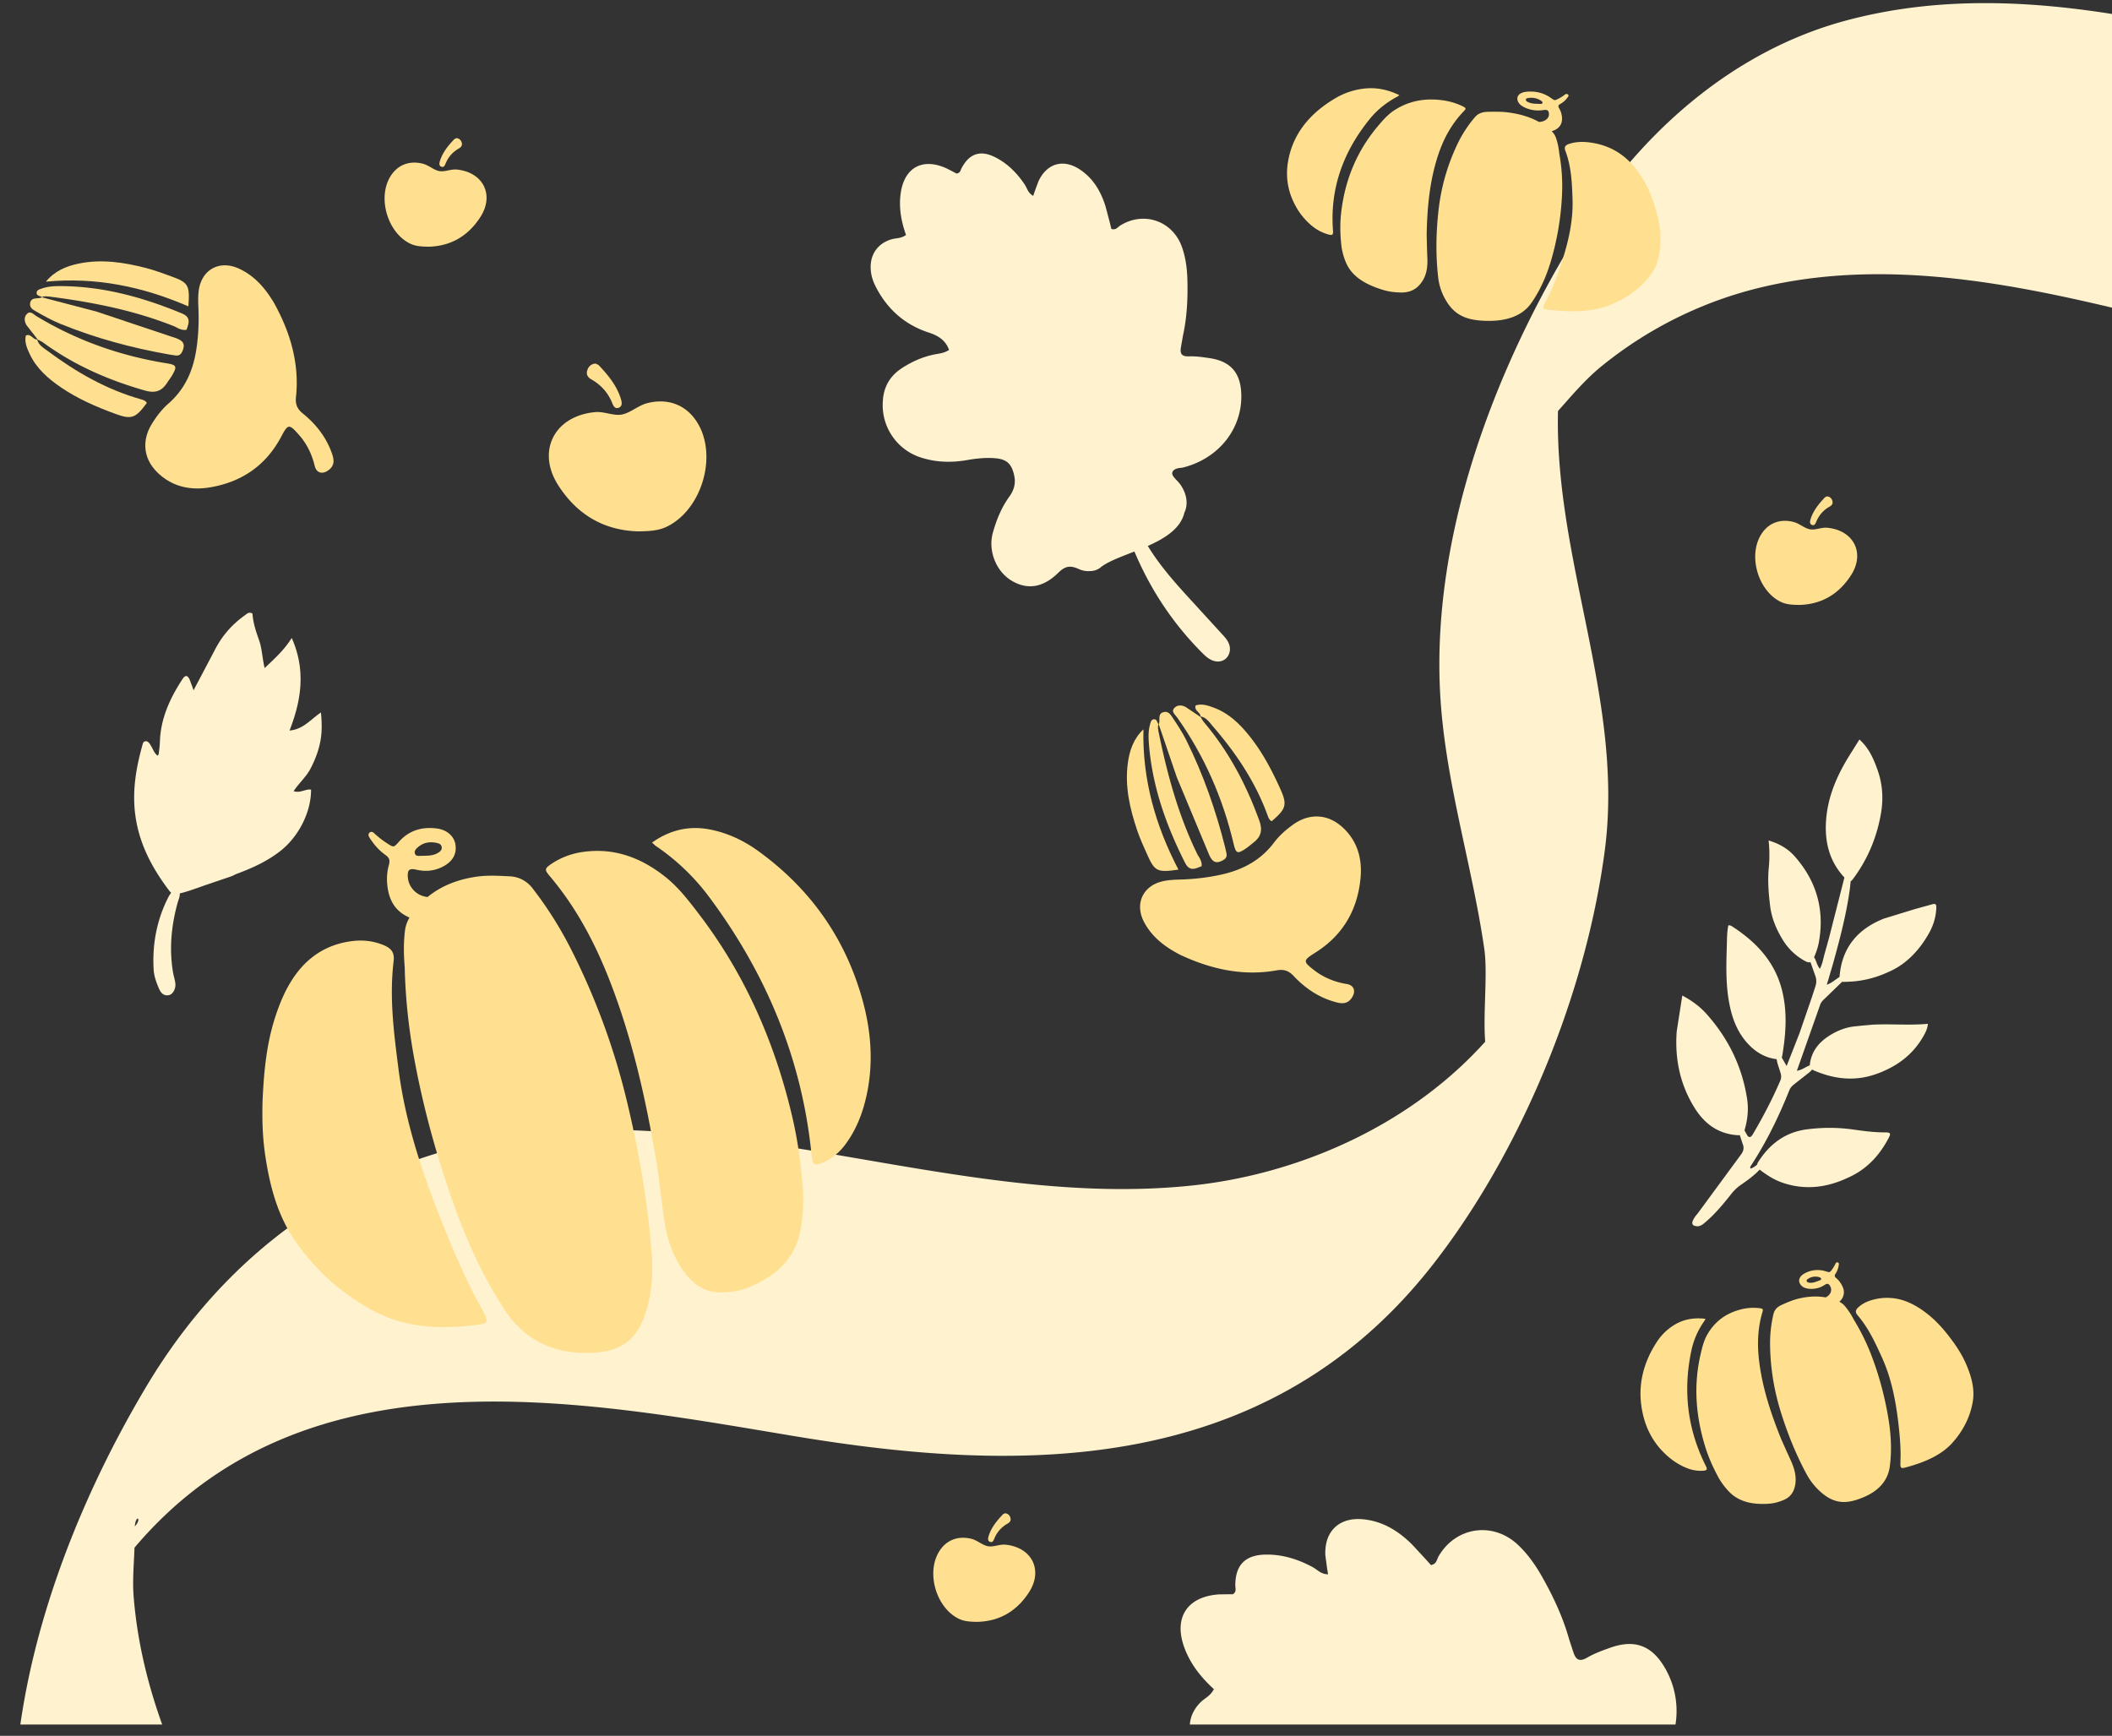
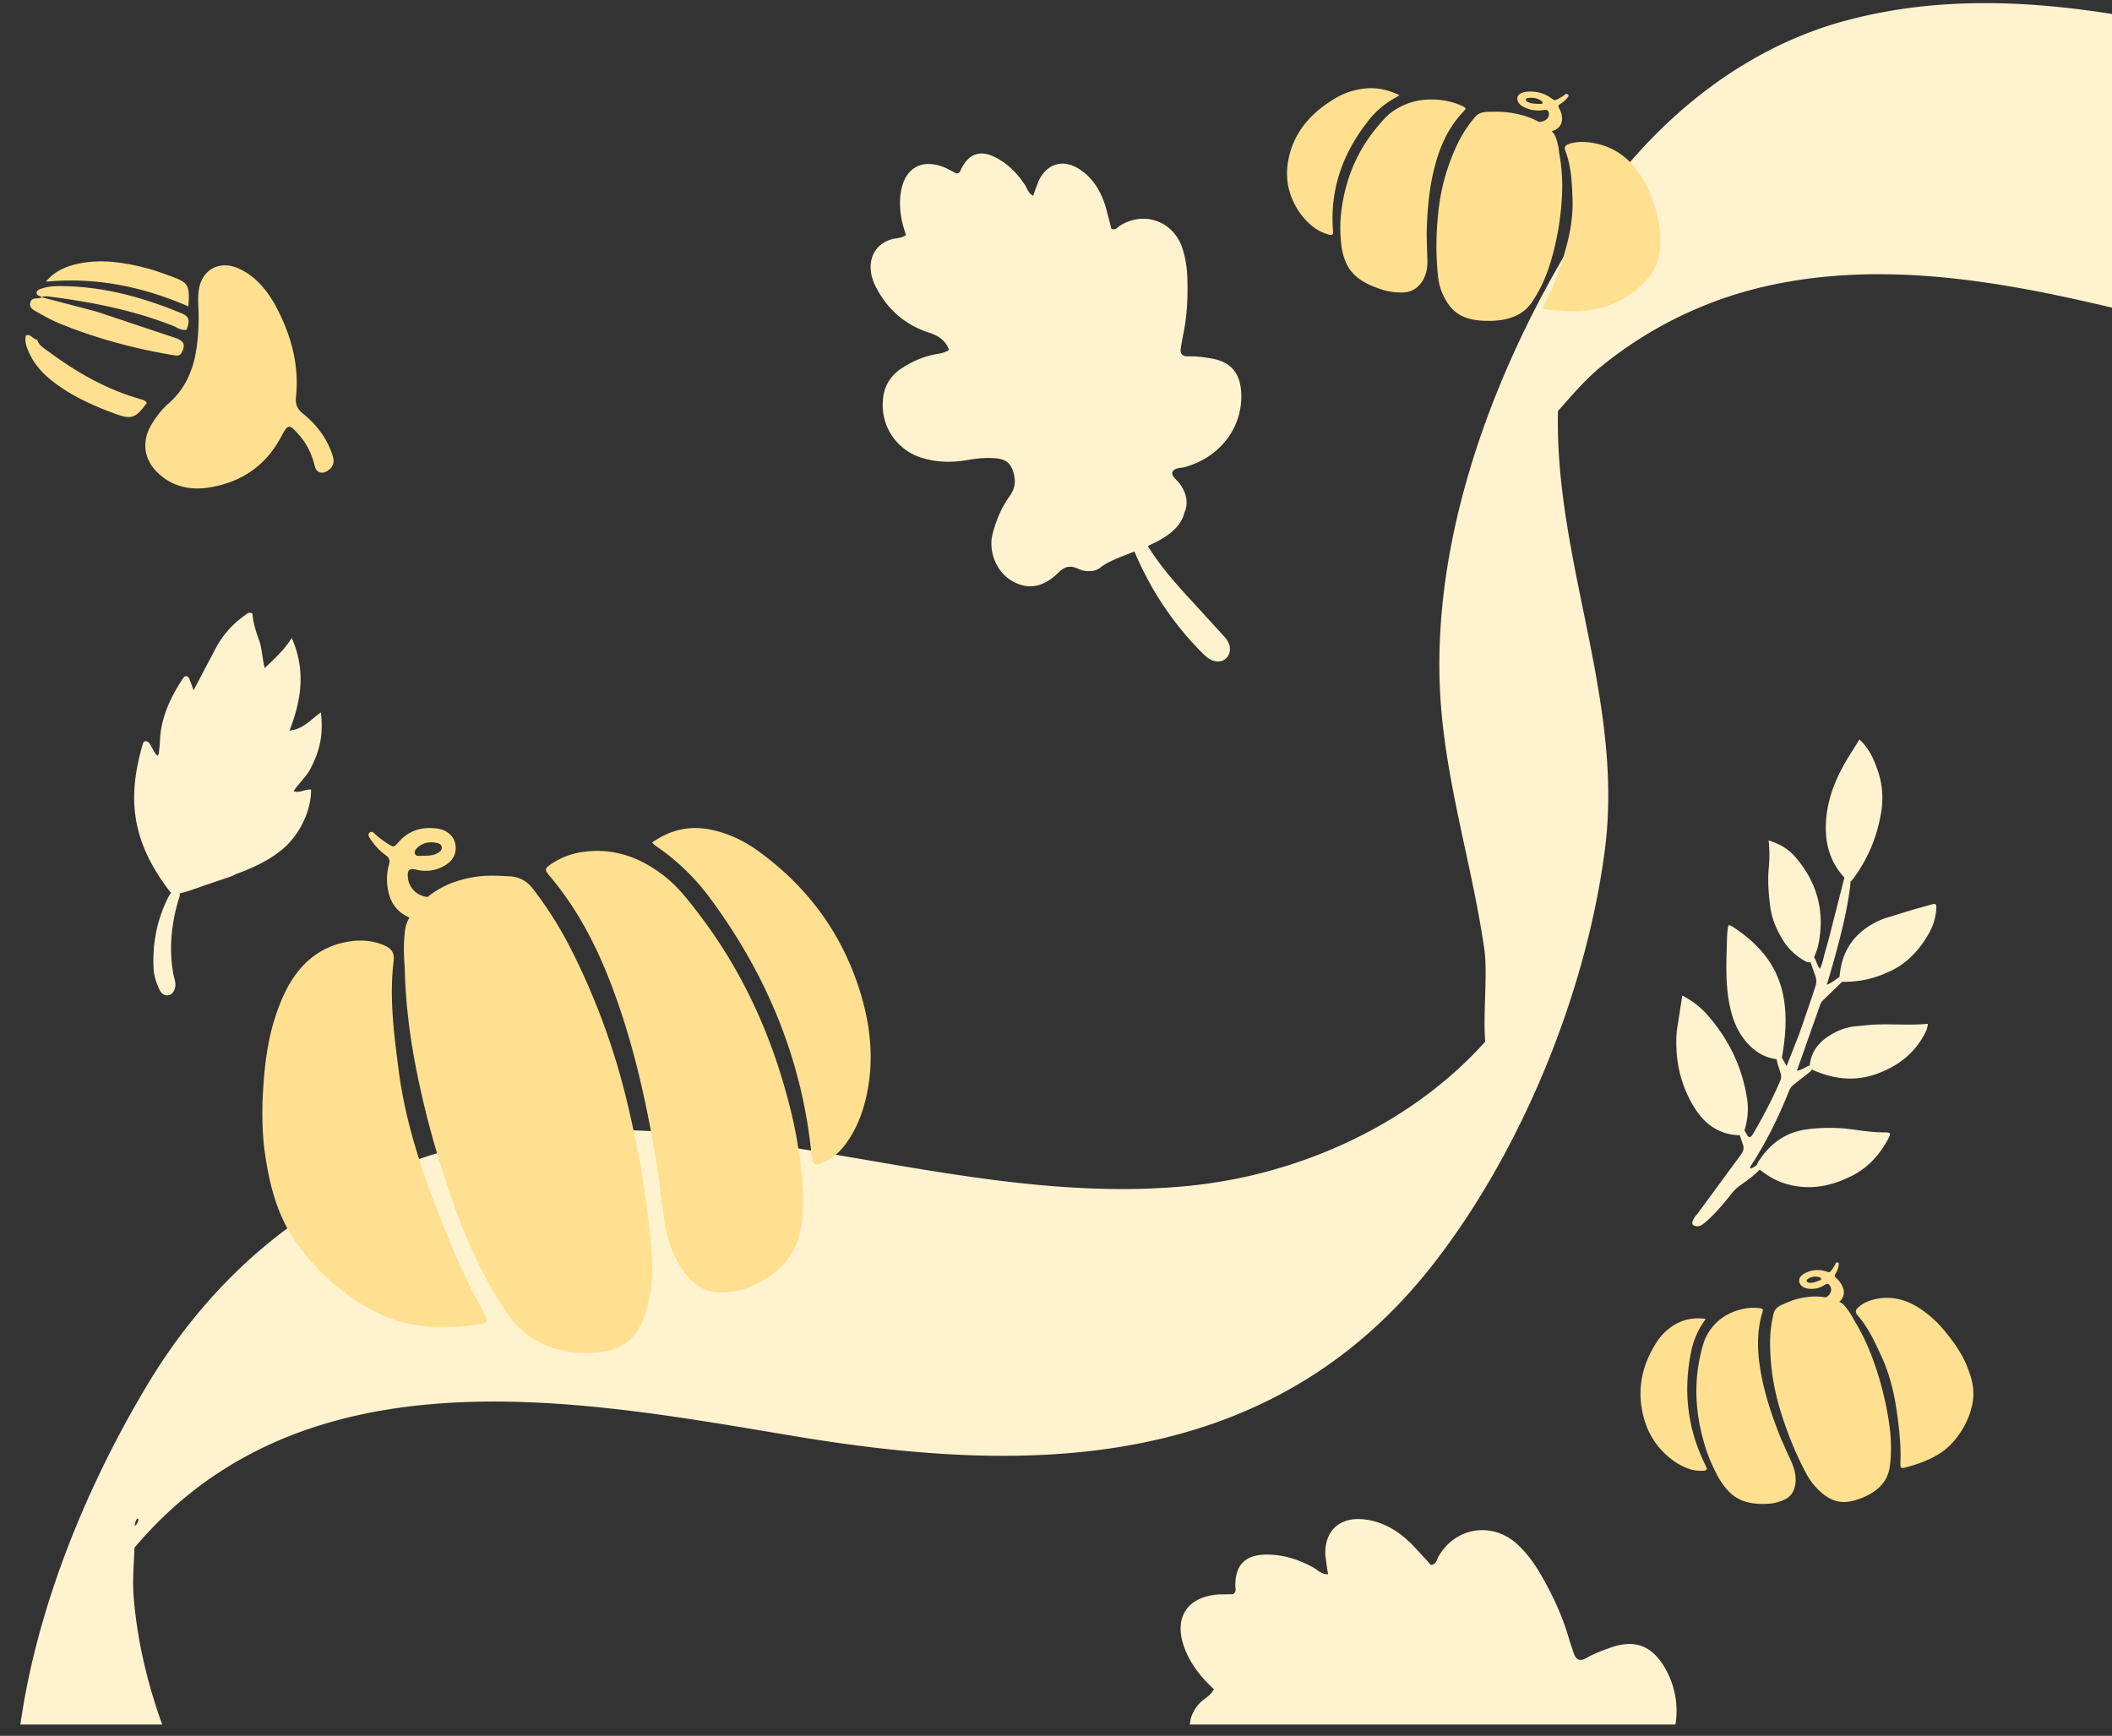
<svg xmlns="http://www.w3.org/2000/svg" width="146" height="120" fill="none">
  <rect width="100%" height="100%" fill="#333333" stroke="none" />
  <style>.B{fill:#ffe090}.C{fill-rule:evenodd}</style>
  <g clip-path="url(#A)">
    <path d="M-101.4 291.94c.546-16.98 5.663-29.256 16.173-40.582 12.791-13.796 28.71-19.316 45.652-19.687 17.527-.38 36.1 2.623 52.154-7.782 6.701-4.342 12.348-10.537 16.569-18.138 4.641-8.342 8.72-18.604 9.179-28.78.705-15.393-8.189-27.469-15.919-38.501-4-5.701-8.213-11.516-10.851-18.328-1.188-3.069-2.035-6.328-2.313-9.701-.127-1.53.103-3.012.063-4.513s.705-.922-.174-.248c-1.893 3.773-2.344 4.856-1.339 3.26a5.41 5.41 0 0 1 .721-.979c11.73-15.127 31.435-11.165 46.428-8.675s32.314 3.021 43.941-11.649c5.988-7.563 10.677-18.471 12.047-28.799s-3.437-19.944-3.232-30.31c.024-1.045.365-2.252.317-3.25-4.728 6.367-3.342 6.224-1.568 4.475 1.481-1.463 2.685-3.164 4.301-4.466 3.31-2.68 7.096-4.494 11.009-5.425 9.773-2.328 19.895.294 29.47 2.698 16.292 4.095 35.649 9.283 44.195 28.486 1.766 3.962 2.978 8.361 3.334 12.846.095 1.235-.594 5.131-.174 5.9.942 1.691.974-4.304 1.552-3.459.056.076-1.148 1.786-1.093 1.701-3.952 5.473-9.219 9.454-14.01 13.768-5.196 4.675-9.972 9.682-13.56 16.248-4.277 7.81-8.308 17.787-7.959 27.383.728 20.419 20.307 27.973 34.373 28.134 15.927.19 34.104-4.218 47.323 9.521 6.851 7.126 6.89 15.697 7.207 25.835.261 8.314 2.812 15.715 7.754 21.597 10.066 11.981 24.671 15.117 37.819 19.316 12.292 3.925 28.171 10.557 33.272 26.092 1.188 3.61 1.782 7.591 1.529 11.468-.08 1.273-.278 2.442-.531 3.677-.135.656-.634 1.074.19-.513-.776 1.511-1.822 2.974-2.78 4.342-5.52 7.849-12.387 14.272-18.897 20.875l-47.402 48.116-23.998 24.362c-2.836 2.879-4.602 8.428-5.79 12.523-.42 1.445-1.909 7.345.776 4.628l50.404-51.157 25.202-25.578c6.787-6.889 13.496-13.967 18.763-22.633 9.472-15.582 18.358-38.985 6.573-56.116-9.132-13.283-24.52-17.245-37.731-21.217-12.87-3.867-29.946-10.433-35.292-26.737-3.137-9.569-.024-20.315-4.079-29.588-3.366-7.697-9.663-12.647-16.387-15.374-17.733-7.193-37.486 3.155-54.776-6.223-6.858-3.725-13.535-10.509-15.008-19.773-.277-1.739.324-4.409-.095-5.901-.159-.579 1.362-4.142-1.402 3.582-.99 2.765-.634 1.027.047.162 2.02-2.565 4.127-4.912 6.455-7.079 5.188-4.817 10.788-9.102 15.476-14.661 6.273-7.44 10.93-17.397 13.338-27.545 4.823-20.324-6.226-38.51-21.218-46.814-8.594-4.76-17.971-7.05-27.19-9.34-9.774-2.423-19.935-4.656-29.851-1.986-7.596 2.043-14.13 7.535-18.715 15.022-5.529 9.017-10.154 20.923-9.259 32.362.451 5.72 2.178 11.155 2.994 16.789.309 2.147-.309 5.919.301 7.715l-.04.38c-.222 1.777.325.475 1.624-3.905-.452.285-.895 1.15-1.267 1.587-5.339 6.328-13.346 9.768-20.712 10.566-18.367 1.986-36.702-8.409-54.847-1.34-7.104 2.765-13.179 7.924-17.535 15.221-5.077 8.495-9.393 19.564-9.156 30.244.341 15.164 11.064 26.918 18.47 37.902 4.039 5.995 7.944 12.409 9.742 19.915.966 4.029.634 7.449.736 11.525.024.874-.824 2.366.349-.38 1.798-4.209.649-1.197.467-1.064-1.457.998-2.804 3.858-4.158 5.283-14.565 15.288-34.453 13.787-52.51 13.625-17.876-.152-34.619 3.041-49.16 16.314s-23.515 30.681-29.55 50.045c-2.836 8.97-4.634 18.405-4.943 28.001-.134 4.238 2.923-1.016 3.517-2.119 1.901-3.534 4.522-8.798 4.665-13.178z" fill="#fff2cf" />
    <g class="B">
      <path d="M29.557 62.013c.934-.768 2.064-1.207 3.33-1.399.754-.114 1.524-.075 2.289-.035l.021.001a2.07 2.07 0 0 1 1.631.851c1.045 1.345 1.941 2.783 2.704 4.302a48.07 48.07 0 0 1 3.807 10.402c.84 3.5 1.45 7.032 1.718 10.623.1 1.334.001 2.638-.398 3.919-.563 1.807-1.573 2.691-3.473 2.828-2.633.19-4.817-.691-6.304-2.96-1.53-2.334-2.664-4.864-3.59-7.492-1.144-3.248-2.053-6.56-2.67-9.947-.38-2.083-.6-4.187-.643-6.228-.075-.893-.084-1.706.014-2.52a2.35 2.35 0 0 1 .314-.925l-.105-.048c-.865-.411-1.276-1.115-1.406-2.017-.076-.527-.059-1.061.088-1.574.085-.3.039-.49-.22-.675a3.94 3.94 0 0 1-.929-.933l-.036-.05c-.065-.09-.13-.181-.184-.278-.057-.102-.062-.215.036-.3s.214-.049.296.028c.291.272.602.516.937.729l.001.001c.432.274.436.277.788-.12.706-.795 1.604-1.055 2.627-.921.719.095 1.207.549 1.288 1.137.088.64-.202 1.144-.858 1.491-.592.312-1.212.369-1.86.218-.475-.111-.615.02-.577.519.056.727.625 1.296 1.364 1.372zm.742-3.067c-.312.197-.662.211-.929.212l-.105.006c-.023.001-.035.002-.046.002-.048-.004-.1-.002-.153.001-.157.007-.318.014-.377-.137-.087-.226.123-.41.294-.536.375-.277.806-.317 1.253-.211.157.037.288.118.3.301.013.177-.102.278-.237.363z" class="C" />
      <path d="M49.216 57.371c-1.471-.317-2.833-.047-4.14.876l.109.104c.056.054.096.093.142.124a15.33 15.33 0 0 1 3.747 3.602c3.927 5.295 6.378 11.181 7.029 17.775.069.7.221.788.875.481.59-.277 1.07-.692 1.458-1.213.64-.859 1.061-1.823 1.337-2.854.658-2.456.493-4.901-.198-7.309-1.203-4.19-3.608-7.549-7.141-10.111-.981-.711-2.041-1.22-3.217-1.474zm6.146 27.547c.14-.826.185-1.665.153-2.504-.12-1.784-.354-3.549-.766-5.292-1.198-5.061-3.234-9.732-6.398-13.885l-.001-.002c-.721-.947-1.443-1.895-2.386-2.639-1.64-1.293-3.469-1.99-5.59-1.71a5.16 5.16 0 0 0-2.272.846c-.457.313-.464.4-.11.819 1.802 2.126 3.095 4.545 4.11 7.124 1.589 4.04 2.533 8.251 3.252 12.516.132.783.229 1.572.326 2.361l.001.008.202 1.562c.185 1.3.533 2.552 1.294 3.643.628.901 1.42 1.579 2.6 1.579.642 0 1.283-.075 1.883-.311 1.913-.755 3.338-1.969 3.702-4.114zm-37.213-8.813c.079-1.618.208-3.727.867-5.763.313-.968.699-1.906 1.269-2.751.975-1.448 2.328-2.32 4.072-2.534.754-.093 1.499-.004 2.202.298.526.226.719.539.652 1.089-.303 2.495.015 4.963.332 7.426v.002l.01.076c.458 3.564 1.576 6.948 2.892 10.275.713 1.803 1.465 3.588 2.35 5.315a17.87 17.87 0 0 0 .303.559l.001.002c.143.257.286.513.411.778.233.494.158.618-.368.688-2.556.345-5.071.287-7.402-.983-2.12-1.155-3.88-2.725-5.278-4.708-1.229-1.744-1.77-3.721-2.094-5.784-.182-1.157-.264-2.319-.218-3.987z" />
      <path d="M106.388 8.43c-.632-.35-1.35-.557-2.127-.657-.463-.06-.92-.052-1.375-.044h-.013c-.406.007-.694.119-.898.355-.5.58-.902 1.202-1.218 1.862-.689 1.442-1.125 2.953-1.307 4.536-.176 1.531-.211 3.08-.035 4.659a4.01 4.01 0 0 0 .606 1.732c.506.803 1.195 1.205 2.346 1.289 1.596.116 2.821-.245 3.5-1.226.699-1.009 1.142-2.11 1.45-3.256a19.3 19.3 0 0 0 .669-4.349 12.61 12.61 0 0 0-.198-2.736c-.038-.392-.109-.75-.244-1.11-.056-.149-.148-.284-.275-.411l.059-.02c.48-.171.66-.475.653-.871-.004-.231-.064-.467-.2-.695-.079-.133-.069-.216.069-.294a1.54 1.54 0 0 0 .469-.399l.017-.022c.031-.039.061-.078.084-.12s.018-.094-.049-.133-.133-.024-.175.009a2.84 2.84 0 0 1-.493.31c-.233.115-.236.117-.484-.062-.498-.359-1.06-.485-1.661-.438-.422.033-.672.227-.665.485.007.281.228.507.654.667.384.145.761.177 1.135.119.274-.043.371.017.394.236.035.319-.253.563-.688.587zm-.732-1.36c.205.091.416.101.576.105l.064.004.028.001a1.05 1.05 0 0 1 .092.002c.094.005.192.01.212-.056.032-.098-.112-.182-.226-.24-.251-.127-.513-.149-.77-.108-.091.014-.162.048-.152.129s.087.124.176.163z" class="C" />
      <path d="M94.172 6.141c.852-.122 1.693.014 2.563.437l-.056.044a.44.44 0 0 1-.073.053c-.781.415-1.415.934-1.908 1.54-1.857 2.284-2.775 4.847-2.548 7.744.024.307-.058.344-.479.201-.38-.13-.706-.318-.987-.553a4.63 4.63 0 0 1-1.069-1.274c-.624-1.09-.754-2.165-.565-3.217.329-1.831 1.455-3.281 3.333-4.366a4.91 4.91 0 0 1 1.79-.609zm-1.104 12.06a4.5 4.5 0 0 1-.326-1.105c-.095-.784-.12-1.559-.037-2.322.244-2.215 1.027-4.247 2.534-6.038.344-.408.688-.818 1.184-1.134.862-.549 1.892-.834 3.19-.684.501.058.987.186 1.441.401.303.144.316.182.142.362-.88.914-1.429 1.964-1.795 3.088-.574 1.76-.745 3.603-.777 5.474l.026 1.036v.004l.025.686c.011.57-.081 1.118-.434 1.589-.292.389-.703.678-1.41.663-.385-.008-.776-.049-1.157-.16-1.217-.356-2.185-.909-2.604-1.858zm21.476-3.421c-.199-.714-.474-1.645-1.06-2.55-.278-.43-.597-.848-1.017-1.228-.72-.65-1.613-1.051-2.678-1.167-.461-.05-.899-.02-1.292.104-.294.093-.38.229-.289.472.415 1.103.456 2.186.497 3.268l.001.034c.059 1.564-.294 3.042-.771 4.491-.259.785-.542 1.563-.911 2.312l-.129.243-.174.339c-.093.215-.037.27.285.308 1.564.184 3.066.189 4.344-.341 1.162-.482 2.07-1.152 2.722-2.009.574-.753.713-1.617.714-2.522.001-.507-.059-1.019-.242-1.754z" />
      <path d="M126.208 89.692c-.632-.114-1.277-.068-1.927.096-.388.098-.745.256-1.1.414l-.009.004c-.318.141-.501.339-.57.624a8.63 8.63 0 0 0-.238 2.119c.016 1.557.257 3.094.726 4.614.454 1.47 1.026 2.909 1.775 4.307a4.5 4.5 0 0 0 1.146 1.397c.71.573 1.407.716 2.345.413 1.301-.419 2.126-1.157 2.281-2.286.159-1.161.082-2.322-.119-3.481-.248-1.432-.623-2.845-1.156-4.231a14.91 14.91 0 0 0-1.214-2.458 4.93 4.93 0 0 0-.622-.943 1.2 1.2 0 0 0-.375-.289l.038-.038a.84.84 0 0 0 .177-1.019c-.093-.212-.231-.409-.426-.574-.114-.097-.138-.177-.06-.294a1.41 1.41 0 0 0 .215-.523c.001-.008.003-.017.005-.026.009-.046.017-.092.02-.139s-.023-.092-.091-.106-.114.022-.134.066c-.072.156-.16.306-.268.449-.139.183-.141.186-.405.103a1.85 1.85 0 0 0-1.476.144c-.32.17-.441.431-.337.667.115.257.376.392.773.399a1.62 1.62 0 0 0 .94-.265c.199-.13.298-.107.401.087.151.283.019.603-.315.769zm-1.102-1.013c.197.016.367-.044.495-.094l.051-.017.023-.008c.021-.01.047-.019.073-.028.076-.027.155-.054.146-.122-.014-.101-.159-.131-.272-.147a.92.92 0 0 0-.648.154c-.066.043-.108.098-.069.169s.116.085.201.092z" class="C" />
      <path d="M115.709 91.615c.624-.393 1.338-.546 2.187-.443l-.027.059c-.013.031-.023.053-.038.073-.454.641-.752 1.329-.905 2.05-.578 2.72-.309 5.386.991 7.981.138.276.087.337-.3.344a2.56 2.56 0 0 1-.991-.183c-.515-.204-.95-.487-1.334-.822-.913-.799-1.431-1.748-1.689-2.78-.45-1.797-.124-3.506.933-5.127a3.81 3.81 0 0 1 1.173-1.153zm3.797 11.485a5.13 5.13 0 0 1-.684-.911c-.378-.692-.698-1.398-.927-2.129-.665-2.123-.835-4.256-.342-6.404.112-.49.225-.981.493-1.436.466-.791 1.167-1.394 2.246-1.684a3.47 3.47 0 0 1 1.289-.106c.294.032.318.064.252.287-.34 1.134-.365 2.283-.219 3.44.229 1.813.807 3.569 1.506 5.304l.421.947.002.003.285.624c.229.523.369 1.057.273 1.609-.079.455-.291.857-.853 1.077-.306.12-.63.211-.973.234-1.096.074-2.071-.116-2.769-.854zm15.578-10.246c-.433-.593-1.01-1.36-1.82-2.001-.386-.305-.799-.585-1.277-.796a3.71 3.71 0 0 0-2.558-.192c-.382.106-.715.278-.977.522-.195.183-.21.336-.044.53.753.88 1.204 1.865 1.654 2.849l.015.031c.652 1.423.945 2.902 1.131 4.396.1.81.177 1.62.178 2.433l-.008.266-.006.37c.01.229.075.261.343.19 1.302-.347 2.486-.838 3.287-1.749.728-.829 1.183-1.746 1.365-2.751.16-.884-.065-1.726-.414-2.561-.196-.468-.441-.92-.869-1.537z" />
    </g>
    <g fill="#fff2cf">
      <path d="M127.562 67.875c1.015-.014 1.993-.215 3.048-.71 1.162-.513 2.088-1.475 2.763-2.696.285-.517.449-1.073.48-1.663.017-.308-.045-.363-.331-.277l-1.15.318-2.142.658c-1.791.71-2.879 1.976-3.057 3.94l-.007.088-.258.18c-.19.138-.383.279-.624.362l.141-.468.28-.951c.487-1.752.952-3.51 1.188-5.318l.039-.412c.069-.037.144-.13.253-.282.969-1.337 1.577-2.824 1.851-4.45.169-1.01.099-2.008-.245-2.97-.271-.761-.588-1.507-1.252-2.1l-.24.384-.41.655c-.874 1.389-1.528 2.862-1.653 4.521-.113 1.496.218 2.861 1.271 3.986-.03.084-.054.17-.072.257l-.992 3.894-.328 1.179-.057.227c-.056.236-.116.483-.252.749-.125-.155-.186-.316-.243-.467-.038-.102-.074-.199-.128-.288l-.03-.048.062-.145c.113-.276.209-.565.263-.858.418-2.265-.149-4.263-1.675-5.981-.463-.521-1.056-.863-1.792-1.087a9.44 9.44 0 0 1 .011 1.885c-.085.882-.015 1.76.092 2.637s.447 1.663.91 2.405a4.04 4.04 0 0 0 1.304 1.291c.28.175.445.247.575.188l.013.039.303.86c.101.258.118.5.029.77l-.245.756-.861 2.503-.605 1.542-.283.718-.136-.24-.2-.35a.47.47 0 0 0 .032-.11c.255-1.506.364-3.015-.007-4.516-.486-1.965-1.762-3.332-3.408-4.406l-.005-.004c-.086-.056-.175-.114-.305-.099-.08.391-.09.792-.099 1.193l-.006.219-.001.035c-.038 1.275-.076 2.551.148 3.816.194 1.095.554 2.116 1.334 2.944.537.571 1.177.949 1.966 1.046.028.219.098.427.168.635l.106.334c.05.182.052.333-.022.507-.534 1.252-1.166 2.455-1.851 3.63l-.015.025-.068.111c-.12.17-.244.2-.363.001l-.109-.194-.073-.13c.02-.058.038-.124.058-.2.167-.637.228-1.284.13-1.94-.336-2.246-1.293-4.198-2.794-5.889-.458-.516-1.005-.926-1.691-1.291l-.385 2.471c-.143 1.903.227 3.689 1.247 5.315.64 1.019 1.521 1.708 2.755 1.851.153.018.269.025.359.013l.196.6c.105.255.076.462-.077.691l-3.038 4.134c-.13.148-.247.302-.325.48-.102.236-.012.361.249.391.235.027.399-.096.566-.235.695-.58 1.267-1.274 1.827-1.979a3.09 3.09 0 0 1 .685-.651c.451-.308.894-.632 1.274-1.029l.016-.017c.488.376.998.706 1.585.906 1.557.533 3.059.331 4.468-.325 1.325-.574 2.205-1.531 2.844-2.732.194-.363.158-.426-.259-.424-.734.004-1.457-.097-2.181-.198l-.029-.004c-1.055-.147-2.11-.144-3.164-.007-1.486.194-2.563 1.002-3.357 2.241a.6.6 0 0 0-.092.21l-.066.049c-.12.089-.239.177-.385.211-.036-.094.002-.152.037-.204l.008-.013c1.064-1.634 1.915-3.376 2.635-5.184.075-.189.201-.322.361-.442l.997-.785.015-.013c.075-.062.153-.127.211-.211.037.027.082.051.135.074 1.399.6 2.813.763 4.275.248 1.414-.498 2.557-1.326 3.3-2.654.137-.244.261-.494.291-.823-.73.066-1.45.056-2.167.046-.555-.007-1.107-.015-1.659.013l-.709.064-.448.046c-.666.057-1.272.296-1.827.648-.695.44-1.197 1.032-1.336 1.878-.011.064-.015.121-.012.174-.112.04-.218.097-.326.155-.177.095-.357.192-.573.22l1.61-4.562c.058-.175.176-.294.309-.417l1.177-1.141.024-.024.226-.001z" />
      <g class="C">
        <path d="M62.632 16.246c-.334-.947-.502-1.879-.373-2.848.24-1.813 1.503-2.517 3.172-1.76l.487.25.198.107c.211-.016.261-.141.309-.264l.043-.097c.549-1.042 1.326-1.288 2.379-.738.838.437 1.478 1.092 1.998 1.874.047.071.085.149.124.228.097.197.198.404.456.541l.111-.331h0l.255-.683c.587-1.25 1.731-1.565 2.875-.797.924.62 1.448 1.529 1.766 2.566l.284 1.077.111.453c.239.078.361-.029.477-.129l.109-.086c1.65-1.053 3.691-.34 4.318 1.534.24.715.334 1.465.353 2.221.032 1.303-.032 2.597-.314 3.874l-.127.727-.012.08c-.068.438.093.608.562.59s.955.053 1.428.124c1.455.218 2.144 1.015 2.188 2.498.072 2.373-1.548 4.426-3.996 5.055-.069.018-.14.026-.212.034a1.1 1.1 0 0 0-.29.06c-.264.107-.372.305-.175.562a3.07 3.07 0 0 0 .214.242h0a2.51 2.51 0 0 1 .255.299c.467.68.531 1.381.27 1.932-.255 1.094-1.338 1.772-2.529 2.302.861 1.408 1.946 2.616 3.047 3.813l1.284 1.405.929 1.017c.226.248.406.519.419.878-.005.617-.517 1.003-1.098.837-.36-.102-.617-.354-.875-.614-1.944-1.963-3.468-4.238-4.575-6.821l-.03-.068-.028-.063-.317.124c-.748.292-1.439.562-1.892.878l-.047.034-.069.053a1.16 1.16 0 0 1-.767.263 1.53 1.53 0 0 1-.754-.143c-.597-.271-.95-.197-1.411.256-1.071 1.053-2.156 1.197-3.242.544-1.054-.633-1.633-2.056-1.286-3.303.247-.89.595-1.748 1.143-2.505.317-.437.453-.909.335-1.449-.184-.843-.532-1.152-1.398-1.207-.618-.04-1.227.024-1.837.13-1.021.178-2.037.175-3.044-.122a3.8 3.8 0 0 1-2.804-3.932c.047-.997.492-1.76 1.323-2.301.694-.451 1.438-.782 2.254-.945l.187-.034h0c.27-.047.549-.095.815-.28-.243-.671-.758-.988-1.404-1.198-1.677-.546-2.893-1.638-3.685-3.209-.187-.371-.304-.761-.328-1.177-.06-1.013.497-1.798 1.47-2.069.09-.025.182-.038.278-.052.215-.031.446-.064.691-.236zm21.282 100.528c-.901-.827-1.615-1.731-2.031-2.846-.78-2.084.173-3.564 2.4-3.706l.667-.01h0 0l.274.001c.217-.138.199-.301.181-.46v-.001l-.01-.128c-.006-1.434.687-2.142 2.132-2.154 1.151-.011 2.212.326 3.219.869a2.4 2.4 0 0 1 .264.174c.217.156.444.32.799.32l-.07-.42-.118-.88c-.085-1.678.964-2.671 2.632-2.501 1.348.137 2.43.814 3.366 1.745l.922.995h0l.379.422c.301-.053.372-.237.439-.411h0l.068-.155c1.17-2.075 3.77-2.477 5.516-.824.667.631 1.198 1.382 1.65 2.183.781 1.381 1.452 2.809 1.88 4.342l.28.854.032.093c.178.509.448.6.942.313s1.056-.491 1.604-.685c1.688-.598 2.884-.137 3.781 1.431 1.437 2.508.87 5.64-1.398 7.718a2.03 2.03 0 0 1-.208.158h0c-.101.069-.202.139-.278.23-.223.267-.225.54.134.704.119.054.243.096.368.137h0c.152.051.305.102.445.175.891.464 1.362 1.18 1.396 1.921.352 1.322-.423 2.669-1.399 3.921 1.731 1.019 3.587 1.696 5.455 2.351l2.183.774 1.58.561c.385.136.733.324.953.703.348.665.019 1.373-.7 1.528-.445.096-.865-.028-1.291-.16a26.51 26.51 0 0 1-8.818-4.707l-.071-.057-.066-.052-.269.315c-.637.743-1.227 1.429-1.532 2.029l-.015.032-.012.024-.046.1a1.41 1.41 0 0 1-.675.722c-.254.16-.55.256-.89.277-.797.05-1.134.333-1.369 1.082-.548 1.745-1.63 2.52-3.171 2.441-1.495-.077-2.931-1.273-3.273-2.812-.244-1.097-.361-2.218-.206-3.345.09-.652-.034-1.235-.469-1.748-.681-.8-1.231-.932-2.192-.496-.686.311-1.304.727-1.898 1.191-.995.776-2.088 1.354-3.34 1.611-2.228.456-4.292-.567-5.262-2.619-.52-1.098-.48-2.172.103-3.229.487-.881 1.097-1.662 1.88-2.306l.182-.143c.264-.205.535-.416.715-.767-.646-.582-1.379-.627-2.194-.484-2.114.374-4.045-.104-5.795-1.338-.413-.291-.762-.643-1.026-1.075-.644-1.054-.495-2.217.395-3.064.082-.078.174-.145.269-.215.214-.157.442-.324.607-.649z" />
      </g>
      <path d="M18.565 45.927l-.27.258c-.073-.299-.116-.586-.157-.862-.056-.376-.109-.732-.231-1.073-.214-.598-.414-1.202-.453-1.831-.203-.13-.342-.024-.466.072l-.057.043c-.758.54-1.388 1.2-1.863 2.007l-.098.166-1.589 3.015-.106-.305-.167-.441c-.144-.311-.304-.318-.492-.03-.863 1.32-1.511 2.718-1.562 4.333a7.4 7.4 0 0 1-.061.666l-.021.176c-.003.028-.024.054-.045.081l-.029.04c-.173-.123-.261-.301-.349-.48l-.154-.277-.005-.008c-.08-.116-.164-.239-.316-.235-.161.004-.195.138-.227.26l-.012.045c-.371 1.345-.625 2.688-.546 4.111.126 2.275 1.081 4.168 2.418 5.926l.02.024a1.26 1.26 0 0 0 .104.115 1.97 1.97 0 0 0-.195.301c-.799 1.571-1.114 3.242-1.015 4.996.025.455.181.878.354 1.29.121.29.308.552.686.489.272-.045.493-.42.463-.788-.011-.143-.047-.283-.085-.436l-.054-.224c-.307-1.665-.156-3.34.31-4.998l.049-.152c.049-.142.098-.284.079-.438.442-.096 1.079-.325 1.757-.568l1.652-.56c.146-.043.304-.112.47-.202 1.088-.401 2.144-.871 3.077-1.601 1.265-.99 2.135-2.698 2.124-4.245-.17-.026-.334.021-.502.069-.219.062-.446.127-.703.036.155-.234.335-.447.514-.658.241-.284.48-.565.651-.893.307-.588.548-1.202.675-1.855.126-.645.122-1.293.048-2.034a8.1 8.1 0 0 0-.562.433c-.475.39-.93.763-1.608.818.819-2.101 1.135-4.173.152-6.402-.464.744-1.014 1.267-1.601 1.827z" />
    </g>
    <g class="B C">
-       <path d="M41.242 25.169l-.072-.033a.6.6 0 0 0-.55.404c-.128.305-.011.534.25.682.668.38 1.154.911 1.445 1.625.075.184.174.421.415.353.288-.081.276-.336.203-.584-.277-.932-.872-1.657-1.521-2.346-.045-.048-.11-.076-.169-.101zm2.846 11.564c-2.388-.075-4.203-1.183-5.482-3.16-1.532-2.368-.305-4.802 2.511-5.082.31-.031.619.031.92.092.336.068.664.134.977.068.303-.064.582-.223.868-.386.277-.158.559-.319.874-.398 1.49-.375 2.799.169 3.539 1.501 1.264 2.273.195 5.811-2.116 7-.527.271-1.056.36-2.092.365zm82.161-2.398l.046-.021c.186.015.293.111.357.262.083.197.006.346-.162.441a2.09 2.09 0 0 0-.935 1.051c-.048.119-.113.273-.268.229-.187-.053-.179-.218-.132-.378.179-.603.564-1.072.984-1.518.029-.031.071-.049.11-.065zm-1.842 7.484c1.546-.048 2.72-.765 3.547-2.045.992-1.532.198-3.107-1.625-3.289-.201-.02-.4.02-.595.059h0c-.218.044-.43.087-.633.044-.196-.041-.377-.145-.561-.25s-.362-.206-.566-.258c-.964-.243-1.811.11-2.29.972-.818 1.471-.126 3.761 1.369 4.53.341.175.684.233 1.354.236zm-54.978 62.818l.046-.022a.39.39 0 0 1 .356.262c.083.197.007.346-.162.441-.432.246-.747.59-.935 1.052-.048.119-.112.272-.268.228-.186-.052-.179-.217-.132-.378.179-.603.564-1.072.984-1.518.029-.031.071-.049.11-.065zm-1.842 7.483c1.546-.048 2.72-.765 3.547-2.045.991-1.532.198-3.107-1.625-3.289-.201-.02-.4.021-.595.06-.217.044-.43.087-.633.044-.196-.042-.377-.145-.561-.25-.179-.102-.362-.206-.565-.258-.964-.242-1.811.11-2.29.972-.818 1.471-.126 3.761 1.369 4.53.341.175.684.233 1.354.236zM31.498 9.571l.047-.021a.39.39 0 0 1 .356.261c.083.197.007.346-.162.441-.432.246-.747.59-.935 1.052-.048.119-.113.272-.268.229-.186-.053-.179-.218-.131-.378.179-.603.564-1.072.984-1.518.029-.031.071-.049.11-.065zm-1.842 7.484c1.546-.048 2.72-.765 3.548-2.045.991-1.533.198-3.107-1.625-3.289-.201-.02-.4.02-.595.059-.217.044-.43.086-.632.044-.196-.041-.377-.144-.562-.25-.179-.102-.362-.206-.565-.258-.964-.243-1.811.11-2.29.971-.818 1.471-.126 3.761 1.369 4.53.341.175.684.233 1.354.236z" />
-     </g>
-     <path d="M82.985 49.563l-1.007-.678c-.282-.163-.625-.172-.832.098-.178.233.092.423.222.606 1.884 2.652 3.16 5.576 3.909 8.736.165.695.266.728.86.327.167-.113.316-.254.478-.374.554-.412.689-.873.434-1.571-.902-2.468-2.103-4.754-3.808-6.765-.106-.125-.182-.276-.272-.415l.015.035zm-2.896.472l1.265 3.706 2.254 5.404c.2.412.411.58.854.368.245-.117.387-.257.319-.541l-.089-.394c-.642-2.555-1.506-5.031-2.678-7.392-.268-.54-.603-1.05-.94-1.552-.14-.209-.297-.49-.631-.408-.362.089-.284.401-.297.662-.003.066-.028.13-.043.196l-.014-.047zm-1.046.385c-.682.644-.958 1.455-1.077 2.329-.218 1.612.137 3.152.648 4.663.194.573.45 1.126.697 1.679.514 1.152.694 1.239 2.153 1.027-1.588-3.042-2.499-6.231-2.421-9.698z" class="B" />
-     <path d="M82.97 49.527c.413.056.62.39.857.664 1.604 1.852 2.959 3.859 3.802 6.18.057.159.114.32.284.398 1.001-.852 1.086-1.14.588-2.241-.572-1.264-1.214-2.492-2.08-3.586-.679-.857-1.444-1.618-2.492-2.012-.402-.151-.821-.302-1.272-.164-.143.376.371.469.328.793.002.003-.014-.032-.014-.032zm-2.866.555c-.119-.107-.103-.353-.312-.356s-.246.193-.29.351c-.109.395-.117.802-.089 1.205.206 2.976 1.175 5.723 2.507 8.363.318.63.72.408 1.147.232.033-.389-.198-.617-.325-.882-1.272-2.628-2.04-5.416-2.623-8.262-.047-.228-.106-.462-.031-.698a.61.61 0 0 1 .016.048zm8.158 16.998c-2.39.434-4.627-.117-6.646-1.058-1.121-.572-1.96-1.246-2.498-2.222-.712-1.287-.134-2.572 1.284-2.883.392-.086.803-.102 1.207-.114.983-.029 1.952-.14 2.911-.363 1.43-.331 2.648-.991 3.546-2.185.368-.489.829-.893 1.323-1.248 1.131-.813 2.412-.743 3.428.193 1.025.944 1.361 2.168 1.235 3.502-.209 2.216-1.227 3.966-3.144 5.167-.857.537-.837.609-.024 1.23.662.506 1.413.796 2.222.929.503.083.664.514.311.997-.329.45-.782.343-1.201.22-1.097-.32-2.014-.948-2.788-1.775-.331-.353-.667-.479-1.164-.389zM2.605 23.466l-.749-.955c-.183-.27-.217-.611.037-.837.22-.195.429.061.62.177 2.782 1.686 5.791 2.746 8.997 3.263.705.114.745.213.389.834-.101.175-.23.333-.339.504-.371.583-.821.751-1.535.547-2.527-.72-4.895-1.752-7.024-3.306-.132-.097-.289-.161-.433-.241l.036.012z" class="B" />
+       </g>
    <path d="M2.865 20.543l3.788.992 5.554 1.855c.425.169.608.368.429.825-.099.253-.228.405-.517.357l-.399-.06c-2.595-.455-5.127-1.136-7.568-2.133-.558-.228-1.092-.525-1.617-.825-.219-.125-.51-.26-.453-.6.062-.367.379-.312.638-.345.066-.008.128-.037.192-.057l-.048-.011zm.308-1.072c.593-.727 1.381-1.062 2.245-1.244 1.592-.335 3.153-.093 4.698.307.586.151 1.156.367 1.726.573 1.186.428 1.286.602 1.181 2.072-3.15-1.363-6.396-2.039-9.849-1.708zm-.605 3.982c.086.408.434.59.725.806 1.964 1.465 4.064 2.67 6.44 3.342.162.046.328.09.418.255-.777 1.06-1.058 1.166-2.192.749-1.303-.479-2.574-1.029-3.728-1.814-.904-.615-1.718-1.322-2.188-2.339-.18-.39-.361-.797-.256-1.257.365-.17.495.335.815.27.003.002-.033-.011-.033-.011z" class="B" />
    <path d="M2.912 20.554c-.116-.111-.36-.077-.378-.285s.174-.26.329-.314c.386-.137.791-.175 1.195-.176 2.983-.011 5.793.756 8.524 1.892.652.271.459.688.315 1.127-.386.062-.63-.152-.903-.26-2.714-1.077-5.55-1.64-8.431-2.015-.231-.03-.469-.072-.698.02a.65.65 0 0 0 .049.012zm17.548 6.9c.259-2.415-.453-4.606-1.539-6.552-.652-1.076-1.385-1.864-2.398-2.33-1.336-.617-2.575.053-2.782 1.49-.057.397-.043.808-.026 1.212.043.982.002 1.957-.15 2.93-.227 1.45-.796 2.713-1.921 3.695-.461.403-.83.892-1.149 1.41-.729 1.188-.565 2.46.442 3.405 1.016.953 2.261 1.199 3.583.977 2.195-.37 3.866-1.512 4.924-3.511.473-.894.547-.879 1.225-.114.553.624.897 1.352 1.088 2.148.119.496.561.625 1.017.237.425-.361.285-.804.132-1.214-.399-1.071-1.092-1.939-1.973-2.652-.376-.304-.527-.63-.473-1.133z" class="B" />
  </g>
  <defs>
    <clipPath id="A">
      <path fill="#fff" transform="translate(0 .218)" d="M0 0h146v119H0z" />
    </clipPath>
  </defs>
</svg>